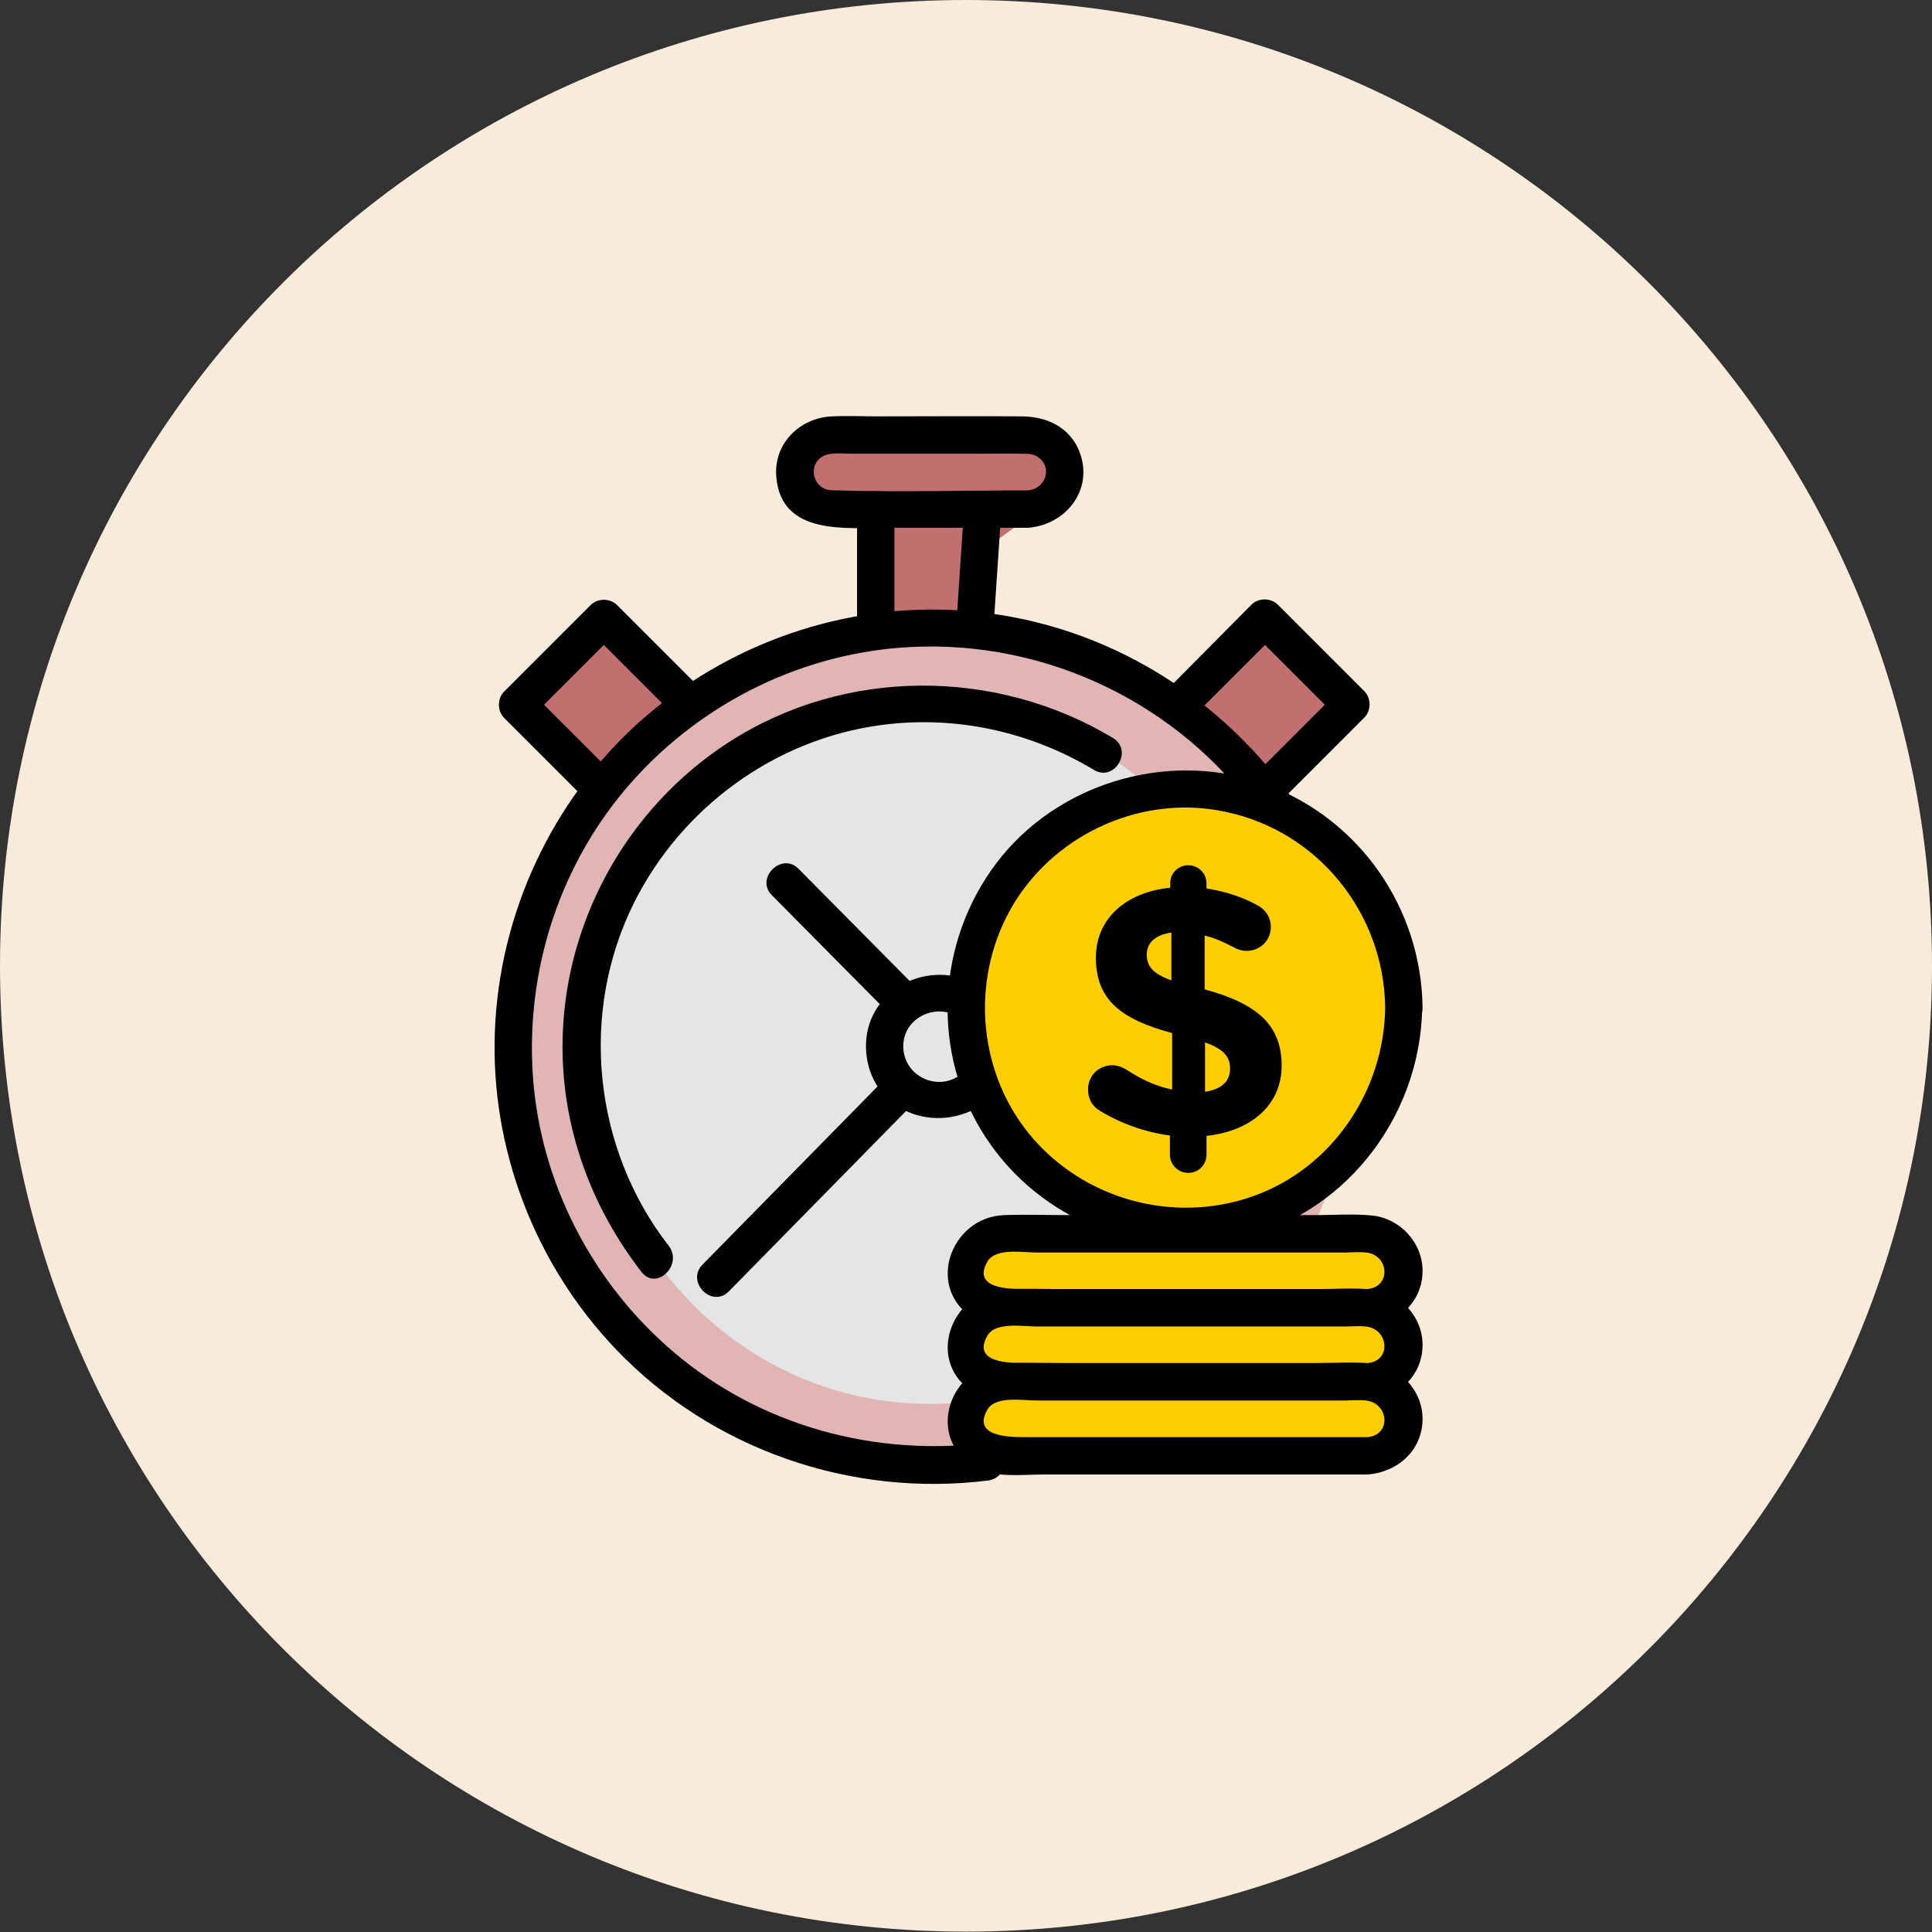
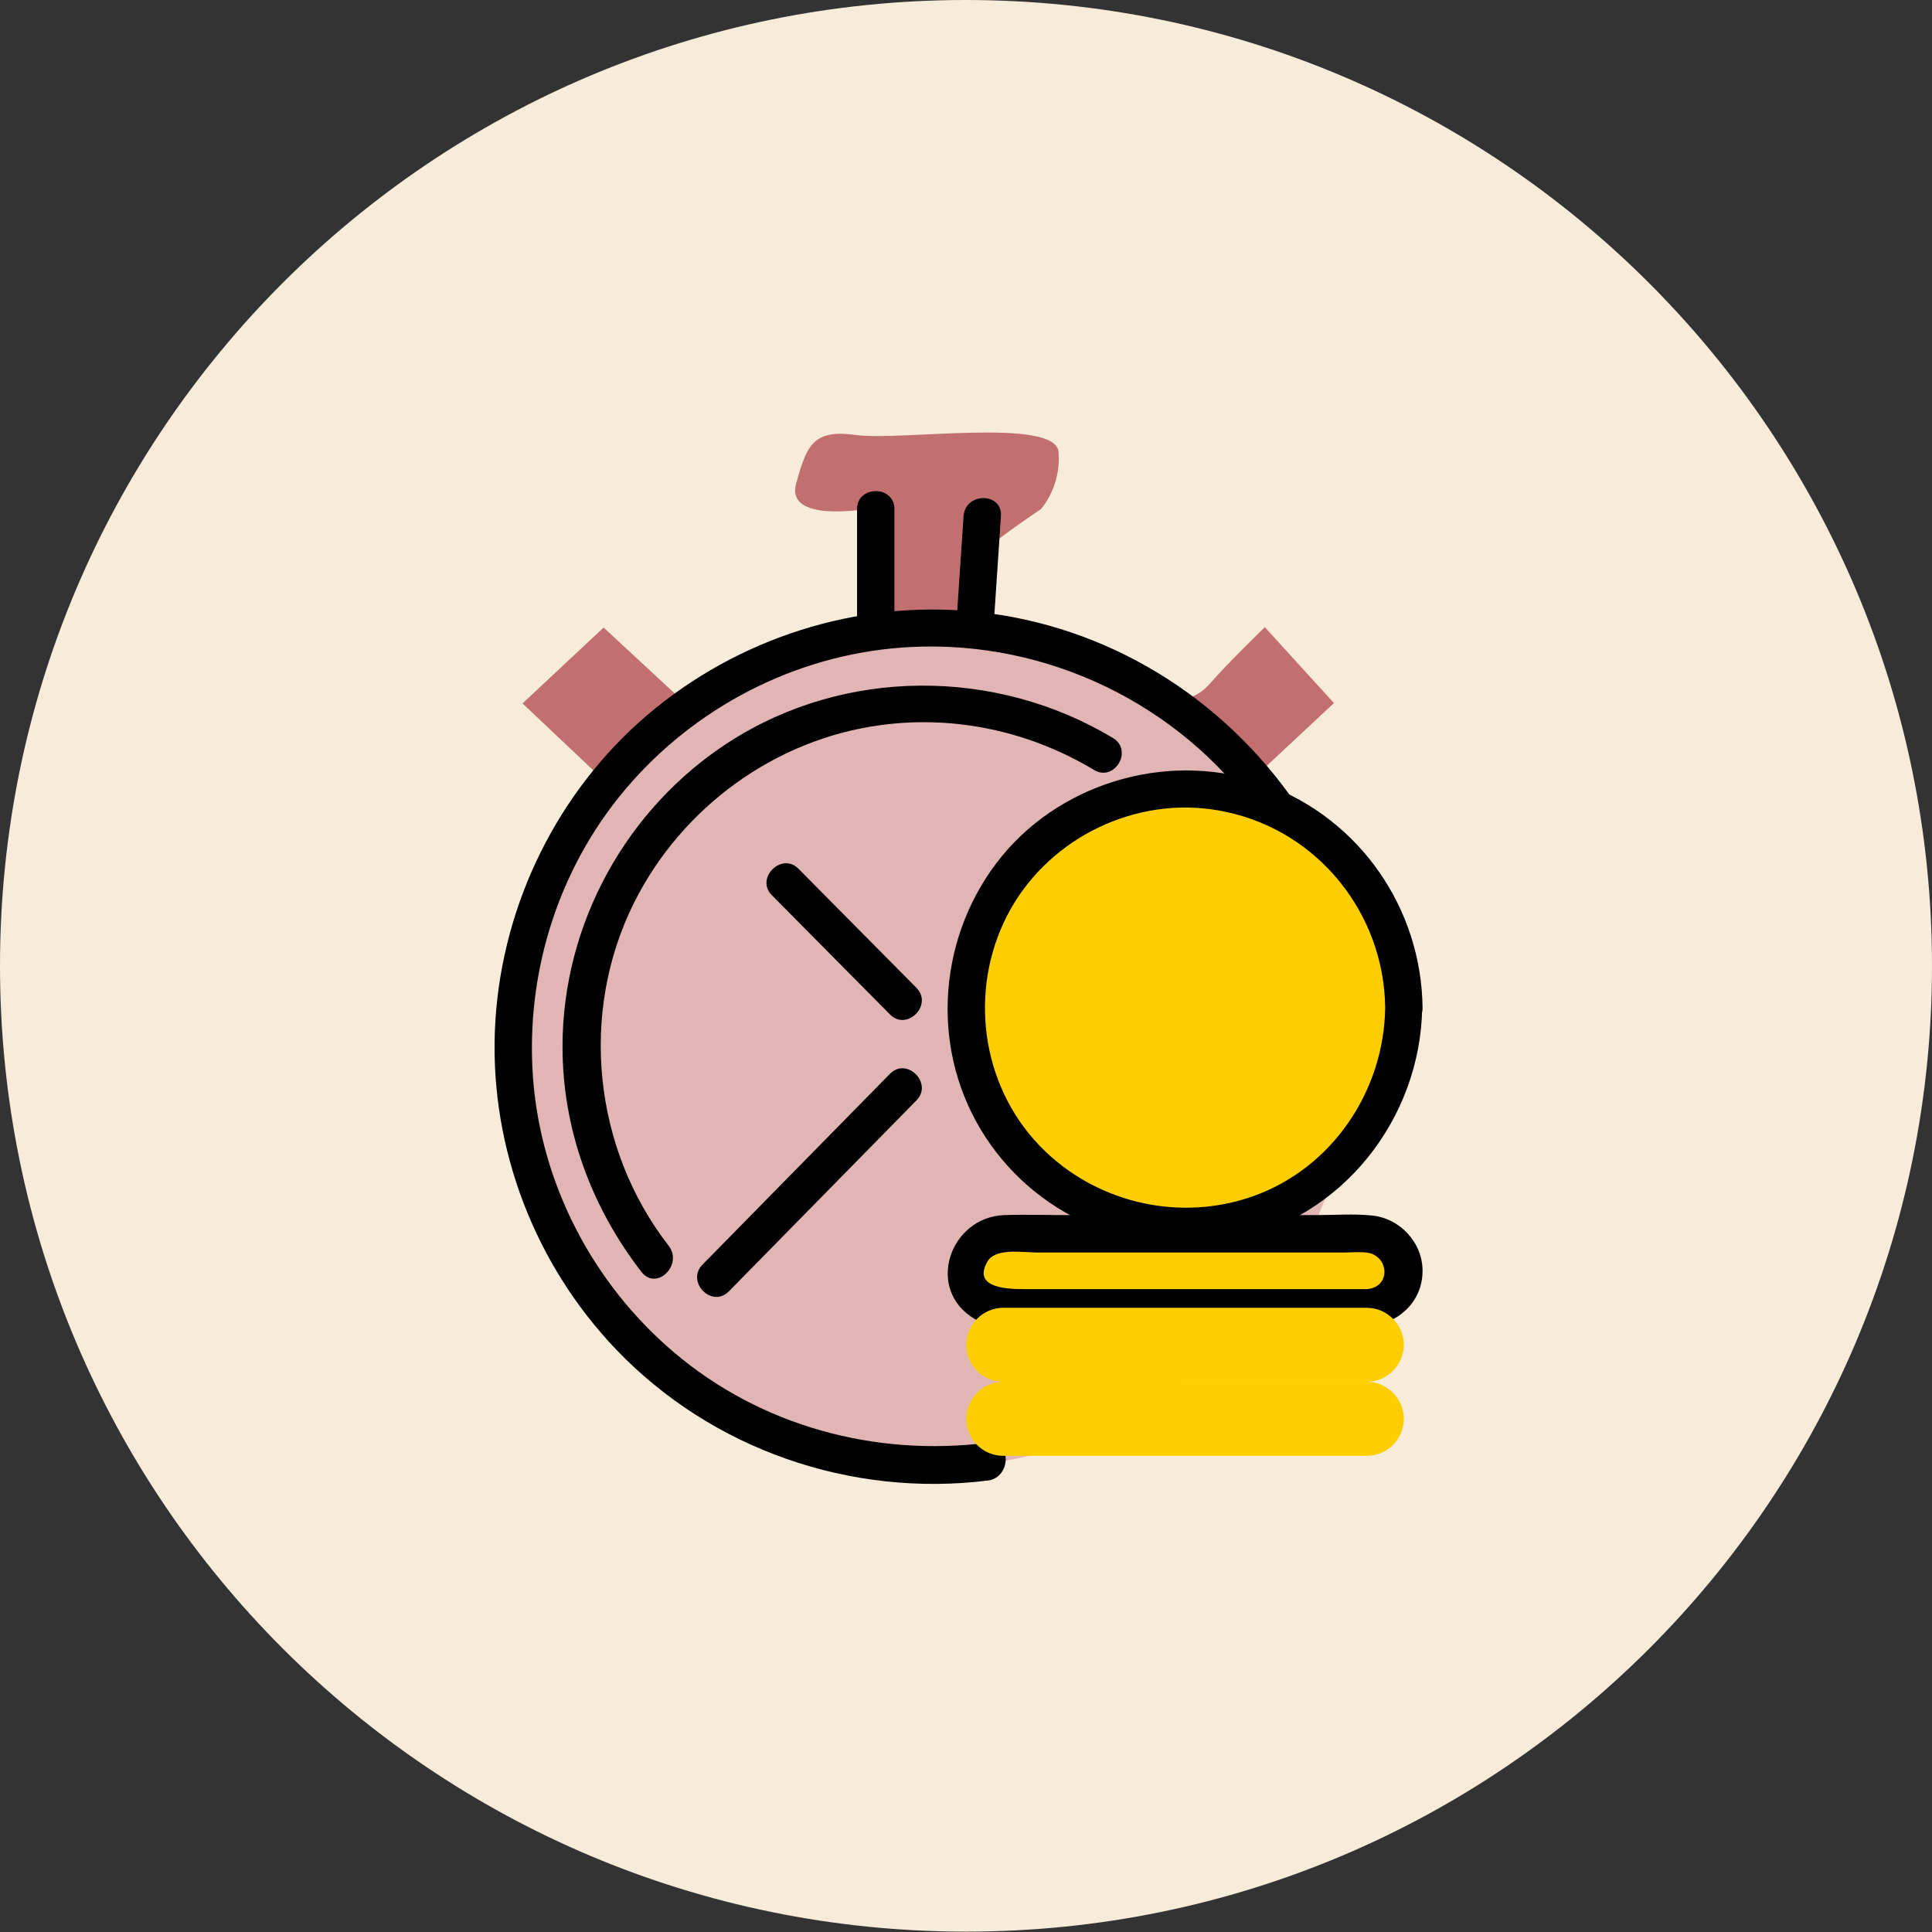
<svg xmlns="http://www.w3.org/2000/svg" xmlns:xlink="http://www.w3.org/1999/xlink" version="1.1" id="Layer_1" x="0" y="0" viewBox="0 0 516.9 516.9" xml:space="preserve">
  <rect x="0" y="0" width="516.9" height="516.9" fill="#333333" stroke="none" />
  <style>.st4,.st5{clip-path:url(#SVGID_2_)}.st5{fill:#ffce00}</style>
  <defs>
    <path id="SVGID_1_" d="M0 0h516.9v516.9H0z" />
  </defs>
  <clipPath id="SVGID_2_">
    <use xlink:href="#SVGID_1_" overflow="visible" />
  </clipPath>
  <path d="M516.9 258.4c0 142.7-115.7 258.4-258.4 258.4S0 401.2 0 258.4 115.7 0 258.4 0s258.5 115.7 258.5 258.4" clip-path="url(#SVGID_2_)" fill="#f7ebda" />
  <path d="M168.9 215.7l-29.1-27.5 21.7-20.3 27.3 25.3 43.5-21.7-.8-35.3s-21.4 3.7-18.5-6.8c2.9-10.5 4.6-14.6 16.2-13 11.6 1.6 53.2-4.8 54 4.5.8 9.3-4.7 15.3-4.7 15.3s-15.7 10.6-15.2 11.6 1.3 23.2 1.3 23.2 34.2 6.5 41.4 12.3c7.2 5.9 13.7 4.3 17.8-.5s14.6-15 14.6-15l18.5 20.3-22.5 21-168 7.8 2.5-1.2z" clip-path="url(#SVGID_2_)" fill="#c16f6f" />
  <path d="M362.5 278.9c0 62.8-50.9 113.7-113.7 113.7S135 341.7 135 278.9s50.9-113.7 113.7-113.7 113.8 50.9 113.8 113.7" clip-path="url(#SVGID_2_)" fill="#e2b5b5" />
-   <path d="M339.4 281.9c0 51.7-40.6 93.7-90.7 93.7S158 333.7 158 281.9s40.6-93.7 90.7-93.7 90.7 41.9 90.7 93.7" clip-path="url(#SVGID_2_)" fill="#e5e5e5" />
  <path class="st4" d="M257.8 138.1l-2 29.9c-.4 6.4 9.6 6.4 10 0l2-29.9c.4-6.5-9.6-6.4-10 0" />
  <path class="st5" d="M375.6 269.6c0 32.3-26.2 58.6-58.6 58.6s-58.6-26.2-58.6-58.6c0-32.3 26.2-58.6 58.6-58.6s58.6 26.2 58.6 58.6" />
  <path class="st4" d="M370.6 269.6c-.3 22.3-14.2 43-35.5 50.5-21.4 7.5-45.6.7-59.9-16.9-14.1-17.5-15.5-42.6-3.8-61.7 11.7-18.9 34.7-29 56.5-24.3 24.8 5.2 42.4 27.2 42.7 52.4.1 6.4 10.1 6.4 10 0-.3-26.5-16.7-50.3-41.6-59.6-24.8-9.3-54.1-1.4-70.9 19-16.9 20.6-19.5 50.3-5.7 73.2 13.7 22.9 40.7 34.7 66.8 29.7 29.7-5.6 50.9-32.5 51.3-62.4.1-6.4-9.9-6.4-9.9.1" />
  <path class="st4" d="M264.3 386c-30.1 3.8-60.7-4.4-84-24.2-21.7-18.4-35.6-45.1-37.7-73.5-2.1-28.8 7.3-57.7 26.6-79.3 19-21.3 46-34.5 74.6-35.9 36.4-1.8 71.6 15.2 92.8 44.8 3.7 5.2 12.4.2 8.6-5-20.5-28.5-52.1-46.9-87.2-49.5-31.7-2.4-63.5 8.7-87.1 29.9-23.3 21-37.3 51.2-38.5 82.6-1.2 31.4 10.7 62.4 32.4 85.1 25.6 26.8 62.9 39.7 99.6 35.1 6.2-.9 6.3-10.9-.1-10.1" />
  <path class="st4" d="M178.9 333.3c-20.2-26-24-62.4-9.2-91.9 12.8-25.5 37.7-43.6 65.9-47.4 19.9-2.7 40 1.7 57.1 12 5.5 3.3 10.6-5.3 5-8.6-31.4-18.8-71.7-18.8-102.6 1.1-27.5 17.7-44.6 48.7-44.6 81.5 0 22.1 7.7 43 21.2 60.4 4.1 5 11.1-2.1 7.2-7.1" />
  <path class="st5" d="M365.7 349.9h-97.3c-5.5 0-9.9-4.5-9.9-9.9s4.5-9.9 9.9-9.9h97.3c5.4 0 9.9 4.5 9.9 9.9s-4.5 9.9-9.9 9.9" />
  <path class="st4" d="M365.7 344.9h-91.3c-4.1 0-14.5 0-10.2-7.4 2.2-3.7 9.4-2.4 13-2.4h82.6c1.8 0 3.8-.2 5.6 0 6.2.5 7 9.3.3 9.8-6.4.4-6.4 10.4 0 10 8.1-.5 14.9-6.4 14.9-14.9 0-7.6-6.1-14.1-13.6-14.8-5-.5-10.1-.1-15.1-.1h-65.7c-5.9 0-11.8-.2-17.6 0-14.5.6-21.2 19.9-7.8 27.8 5.2 3 12.4 2 18.2 2h86.6c6.5 0 6.5-10 .1-10" />
  <path class="st5" d="M365.7 369.7h-97.3c-5.5 0-9.9-4.5-9.9-9.9s4.5-9.9 9.9-9.9h97.3c5.4 0 9.9 4.5 9.9 9.9s-4.5 9.9-9.9 9.9" />
-   <path class="st4" d="M365.7 364.7h-91.3c-4.1 0-14.5 0-10.2-7.4 2.2-3.7 9.4-2.4 13-2.4h82.6c1.8 0 3.8-.2 5.6 0 6.2.6 7 9.4.3 9.8-6.4.4-6.4 10.4 0 10 8.1-.5 14.9-6.4 14.9-14.9 0-7.6-6.1-14.1-13.6-14.8-5-.5-10.1-.1-15.1-.1h-65.7c-5.9 0-11.8-.2-17.6 0-14.5.6-21.2 19.9-7.8 27.8 5.2 3 12.4 2 18.2 2h86.6c6.5 0 6.5-10 .1-10M275 131.2c-17.1 0-34.3.5-51.3 0-1.1 0-2 0-3-.4-3.6-1.6-4.1-6.7-.6-8.7 2.1-1.2 5.5-.7 7.7-.7h32.6c4.4 0 8.9-.1 13.3 0 1.6 0 2.9 0 4.3 1.1 3.7 2.9 1.5 8.4-3 8.7-6.4.4-6.4 10.4 0 10 10.1-.7 17.6-10.1 13.9-20.1-2.5-6.8-8.9-9.7-15.6-9.7-12.8-.1-25.6 0-38.4 0-4.1 0-8.2-.2-12.2 0-8.7.3-15.8 7.3-15 16.2 1.3 15.8 18.8 13.6 29.9 13.6H275c6.4 0 6.4-10 0-10" />
  <path class="st5" d="M365.7 389.5h-97.3c-5.5 0-9.9-4.5-9.9-9.9s4.5-9.9 9.9-9.9h97.3c5.4 0 9.9 4.5 9.9 9.9 0 5.5-4.5 9.9-9.9 9.9" />
-   <path class="st4" d="M365.7 384.5h-91.3c-4.1 0-14.5 0-10.2-7.4 2.2-3.7 9.4-2.4 13-2.4h82.6c1.8 0 3.8-.2 5.6 0 6.2.6 7 9.4.3 9.8-6.4.4-6.4 10.4 0 10 8.1-.5 14.9-6.4 14.9-14.9 0-7.6-6.1-14.1-13.6-14.8-5-.5-10.1-.1-15.1-.1h-65.7c-5.9 0-11.8-.2-17.6 0-14.5.6-21.2 19.9-7.8 27.8 5.2 3 12.4 2 18.2 2h86.6c6.5 0 6.5-10 .1-10M164.5 207.5L142 185v7.1l23.1-23.1H158l23.1 23.1c4.6 4.6 11.6-2.5 7.1-7.1l-23.1-23.1c-1.9-1.9-5.2-1.9-7.1 0L134.9 185c-1.9 1.9-1.9 5.2 0 7.1l22.5 22.5c4.6 4.5 11.7-2.6 7.1-7.1M342.5 214.5L365 192c1.9-1.9 1.9-5.2 0-7.1l-23.1-23.1c-1.9-1.9-5.2-1.9-7.1 0l-23 23.2c-4.6 4.6 2.5 11.6 7.1 7.1L342 169h-7.1l23.1 23.1V185l-22.5 22.5c-4.6 4.5 2.5 11.6 7 7M317.9 231.5c2.8 0 4.9 2.2 4.9 4.9v1.3c5.1.8 9.7 2.3 13.8 4.6 1.8 1 3.4 2.9 3.4 5.7 0 3.6-2.8 6.4-6.5 6.4-1.1 0-2.3-.3-3.3-.9-2.7-1.4-5.3-2.6-7.9-3.2v14.4c14.4 3.9 20.6 9.8 20.6 20.4 0 10.6-8.2 17.5-20.1 18.8v5c0 2.8-2.2 4.9-4.9 4.9s-4.9-2.2-4.9-4.9v-5.1c-6.7-.9-13.1-3.2-18.7-6.6-2-1.2-3.2-3.1-3.2-5.7 0-3.7 2.8-6.5 6.6-6.5 1.2 0 2.6.5 3.7 1.2 4 2.6 7.8 4.4 12.2 5.3v-15.1c-13.7-3.7-20.4-8.9-20.4-20.2 0-10.4 8-17.5 19.9-18.7v-1.1c-.1-2.7 2.1-4.9 4.8-4.9m-4.5 30.8v-12.8c-4.6.7-6.6 2.9-6.6 6 .1 2.9 1.4 4.9 6.6 6.8m9 16.6v13.2c4.5-.7 6.7-2.8 6.7-6.2 0-3.1-1.6-5.2-6.7-7M257.2 287.4c-6 4.7-14.9.9-15.5-6.7-.6-7.7 7.6-12.3 14.2-9 5.7 2.9 10.8-5.7 5-8.6-13.7-7-30.8 2.8-29.1 19 1.8 16.3 20.4 21.9 32.4 12.4 5.1-4.1-2-11.1-7-7.1" />
  <path class="st4" d="M195 345.5l50.2-51.1c4.5-4.6-2.6-11.7-7.1-7.1l-50.2 51.1c-4.4 4.6 2.6 11.7 7.1 7.1M206.5 239.5l31.6 31.9c4.5 4.6 11.6-2.5 7.1-7.1l-31.6-31.9c-4.5-4.5-11.6 2.6-7.1 7.1M239.3 167.9v-31.7c0-6.4-10-6.4-10 0v31.7c0 6.5 10 6.5 10 0" />
</svg>